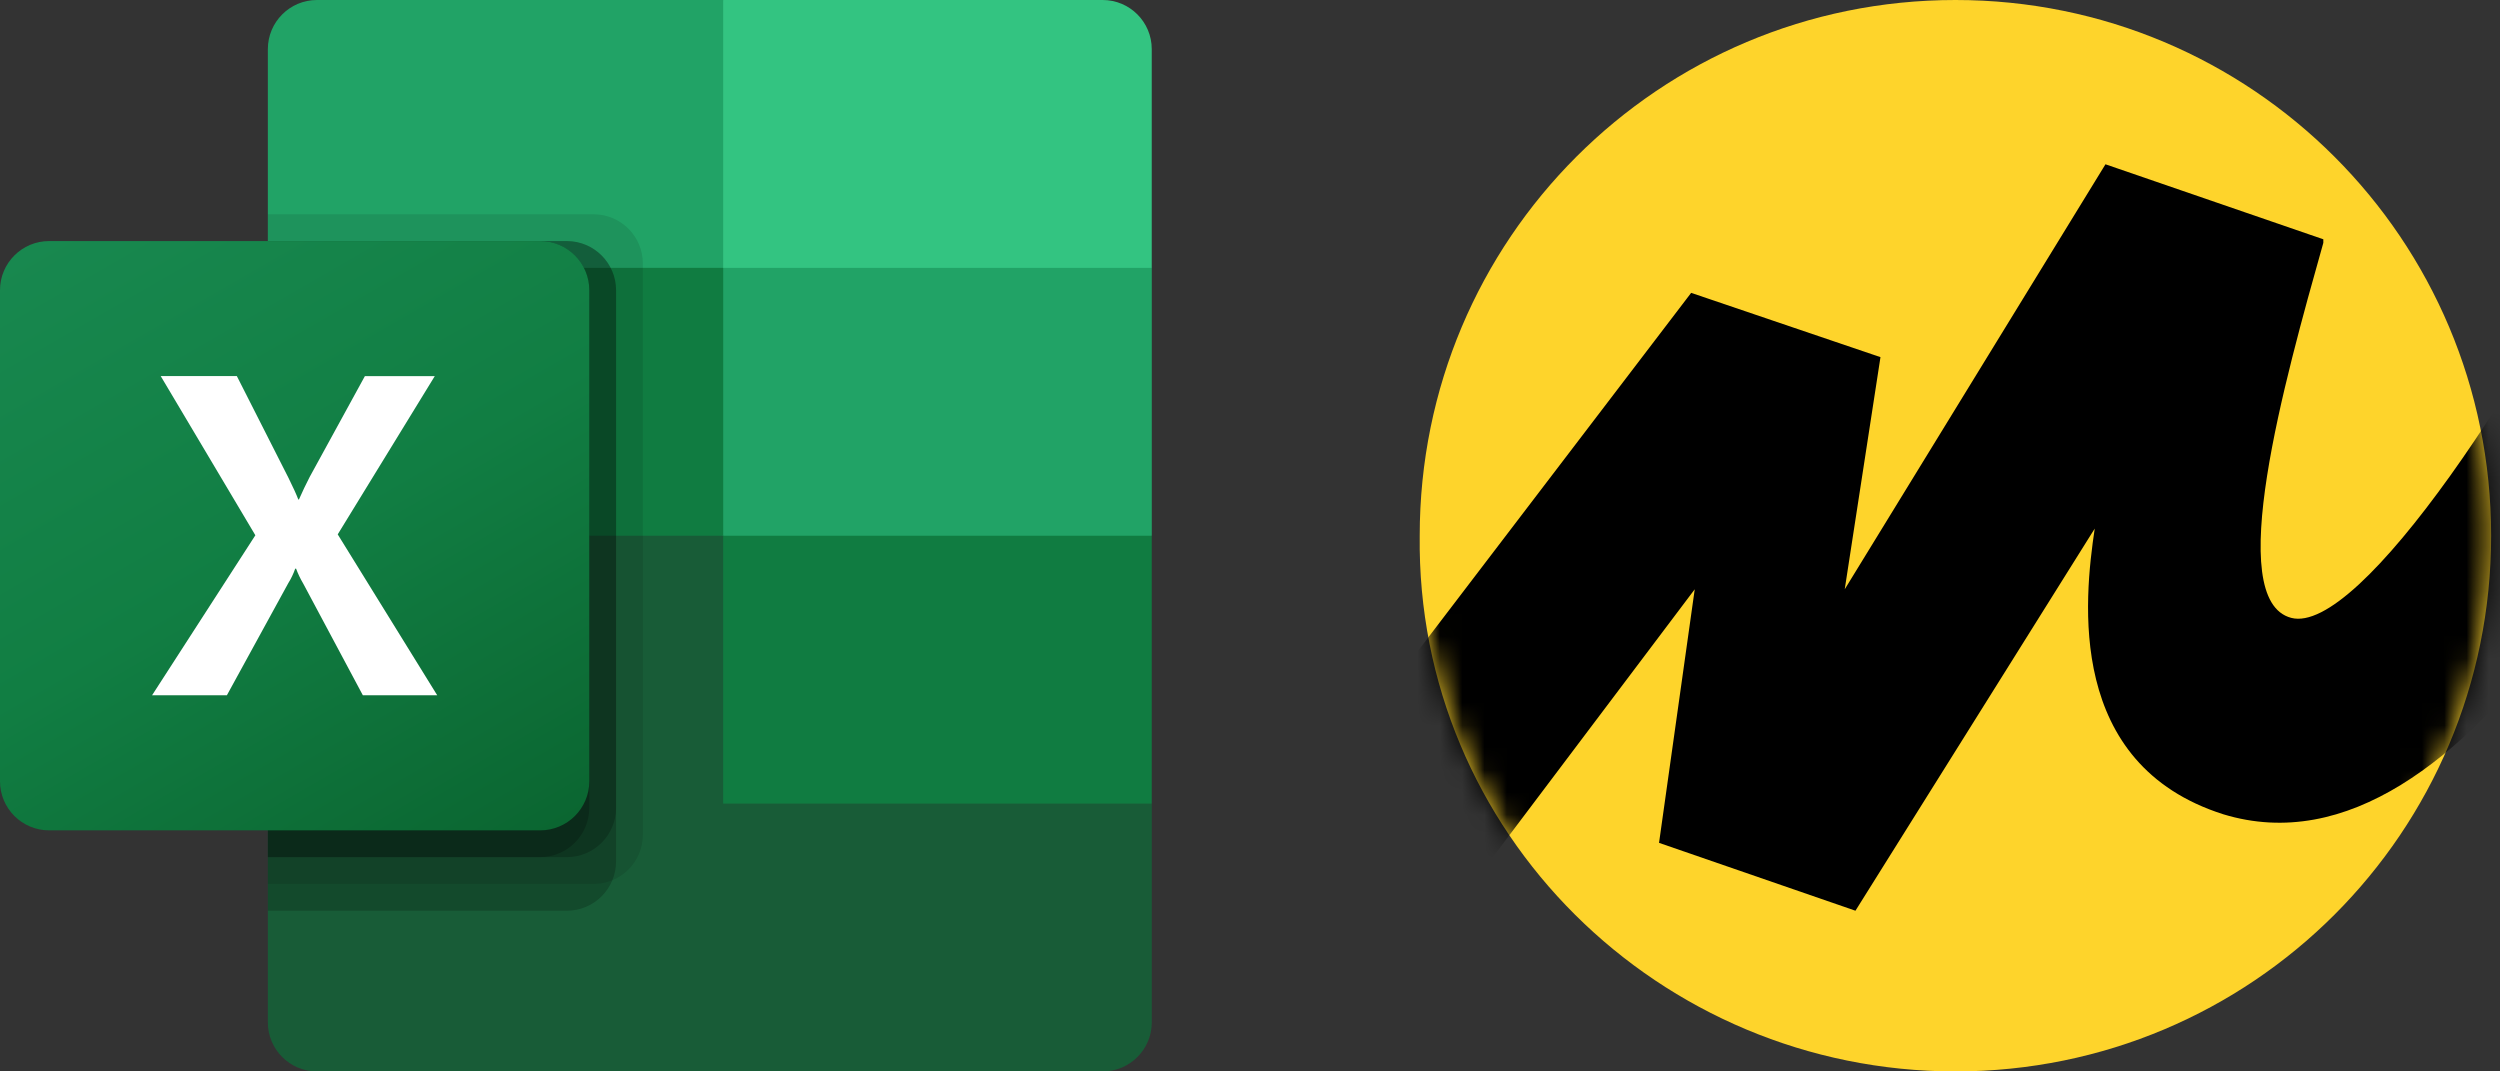
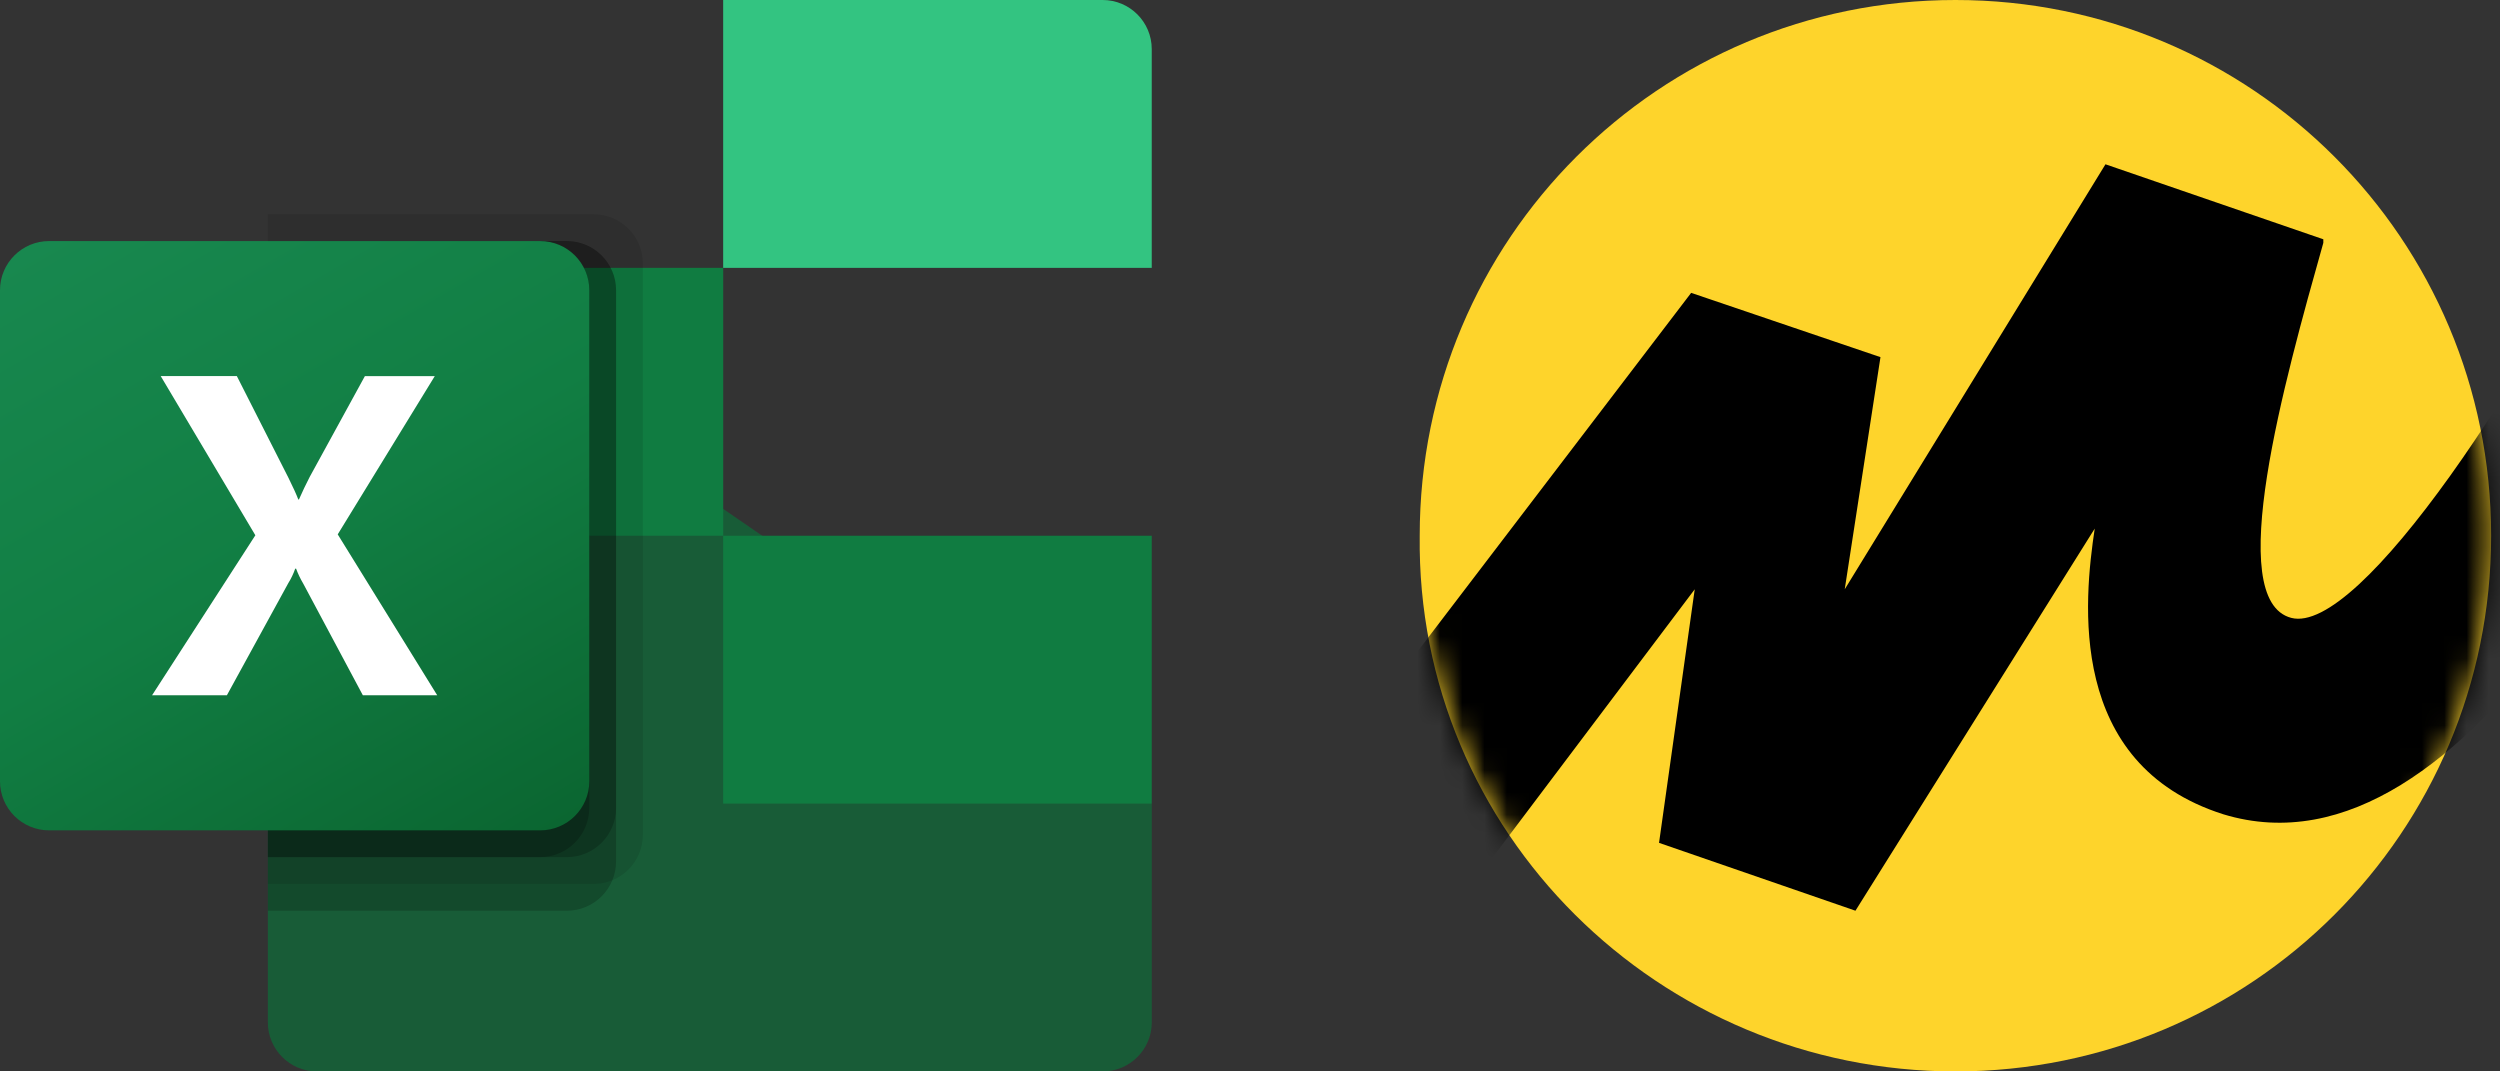
<svg xmlns="http://www.w3.org/2000/svg" width="112" height="48" viewBox="0 0 112 48" fill="none">
  <rect x="0" y="0" width="112" height="48" fill="#333333" stroke="none" />
  <g clip-path="url(#clip0_1454_21218)">
    <path d="M32.4 22.8L12 19.2V45.801C12 47.015 12.985 48 14.2 48H49.4C50.615 48 51.6 47.015 51.6 45.801V36L32.4 22.8Z" fill="#185C37" />
-     <path d="M32.4 0H14.2C12.985 0 12 0.985 12 2.2V12L32.4 24L43.2 27.6L51.6 24V12L32.4 0Z" fill="#21A366" />
    <path d="M12 12H32.4V24H12V12Z" fill="#107C41" />
    <path opacity="0.1" d="M26.6 9.6H12V39.6H26.6C27.814 39.596 28.796 38.614 28.8 37.401V11.8C28.796 10.586 27.814 9.604 26.6 9.6Z" fill="black" />
    <path opacity="0.2" d="M25.4 10.8H12V40.8H25.4C26.614 40.796 27.596 39.813 27.6 38.6V12.999C27.596 11.786 26.614 10.804 25.4 10.8Z" fill="black" />
    <path opacity="0.2" d="M25.4 10.8H12V38.4H25.4C26.614 38.396 27.596 37.413 27.6 36.2V12.999C27.596 11.786 26.614 10.804 25.4 10.8Z" fill="black" />
    <path opacity="0.2" d="M24.2 10.8H12V38.4H24.2C25.414 38.396 26.396 37.413 26.4 36.2V12.999C26.396 11.786 25.414 10.804 24.2 10.8Z" fill="black" />
    <path d="M2.2 10.8H24.2C25.415 10.8 26.4 11.785 26.4 12.999V35C26.4 36.215 25.415 37.2 24.2 37.2H2.2C0.985 37.2 0 36.215 0 35V12.999C0 11.785 0.985 10.8 2.2 10.8Z" fill="url(#paint0_linear_1454_21218)" />
    <path d="M6.812 31.149L11.44 23.98L7.2 16.849H10.611L12.924 21.409C13.138 21.842 13.284 22.164 13.363 22.376H13.393C13.545 22.031 13.705 21.695 13.873 21.369L16.346 16.852H19.477L15.13 23.94L19.588 31.149H16.256L13.584 26.144C13.458 25.931 13.351 25.708 13.265 25.476H13.225C13.147 25.703 13.043 25.92 12.916 26.124L10.164 31.149H6.812Z" fill="white" />
    <path d="M49.399 0H32.398V12H51.598V2.2C51.598 0.985 50.614 0 49.399 0Z" fill="#33C481" />
    <path d="M32.398 24H51.598V36H32.398V24Z" fill="#107C41" />
  </g>
  <path d="M87.603 48C100.883 48 111.603 37.28 111.603 24C111.603 10.72 100.883 0 87.603 0C74.323 0 63.603 10.72 63.603 24C63.443 37.28 74.323 48 87.603 48Z" fill="#FED42B" />
  <mask id="mask0_1454_21218" style="mask-type:luminance" maskUnits="userSpaceOnUse" x="63" y="0" width="49" height="48">
    <path d="M87.603 48C100.883 48 111.603 37.28 111.603 24C111.603 10.72 100.883 0 87.603 0C74.323 0 63.603 10.72 63.603 24C63.443 37.28 74.323 48 87.603 48Z" fill="white" />
  </mask>
  <g mask="url(#mask0_1454_21218)">
    <path d="M75.764 13.12L54.645 40.8L60.245 47.2L75.924 26.4L74.325 37.76L83.124 40.8L93.844 23.68C93.365 26.88 92.564 34.24 99.605 36.48C110.645 39.84 120.245 20 124.725 9.92L118.325 6.56C113.365 16.96 105.685 28.48 102.645 27.68C99.605 26.88 102.325 17.12 104.085 10.88V10.72L94.325 7.36L82.644 26.4L84.245 16L75.764 13.12Z" fill="black" />
  </g>
  <defs>
    <linearGradient id="paint0_linear_1454_21218" x1="4.586" y1="9.081" x2="21.814" y2="38.919" gradientUnits="userSpaceOnUse">
      <stop stop-color="#18884F" />
      <stop offset="0.5" stop-color="#117E43" />
      <stop offset="1" stop-color="#0B6631" />
    </linearGradient>
    <clipPath id="clip0_1454_21218">
      <rect width="51.6" height="48" fill="white" />
    </clipPath>
  </defs>
</svg>